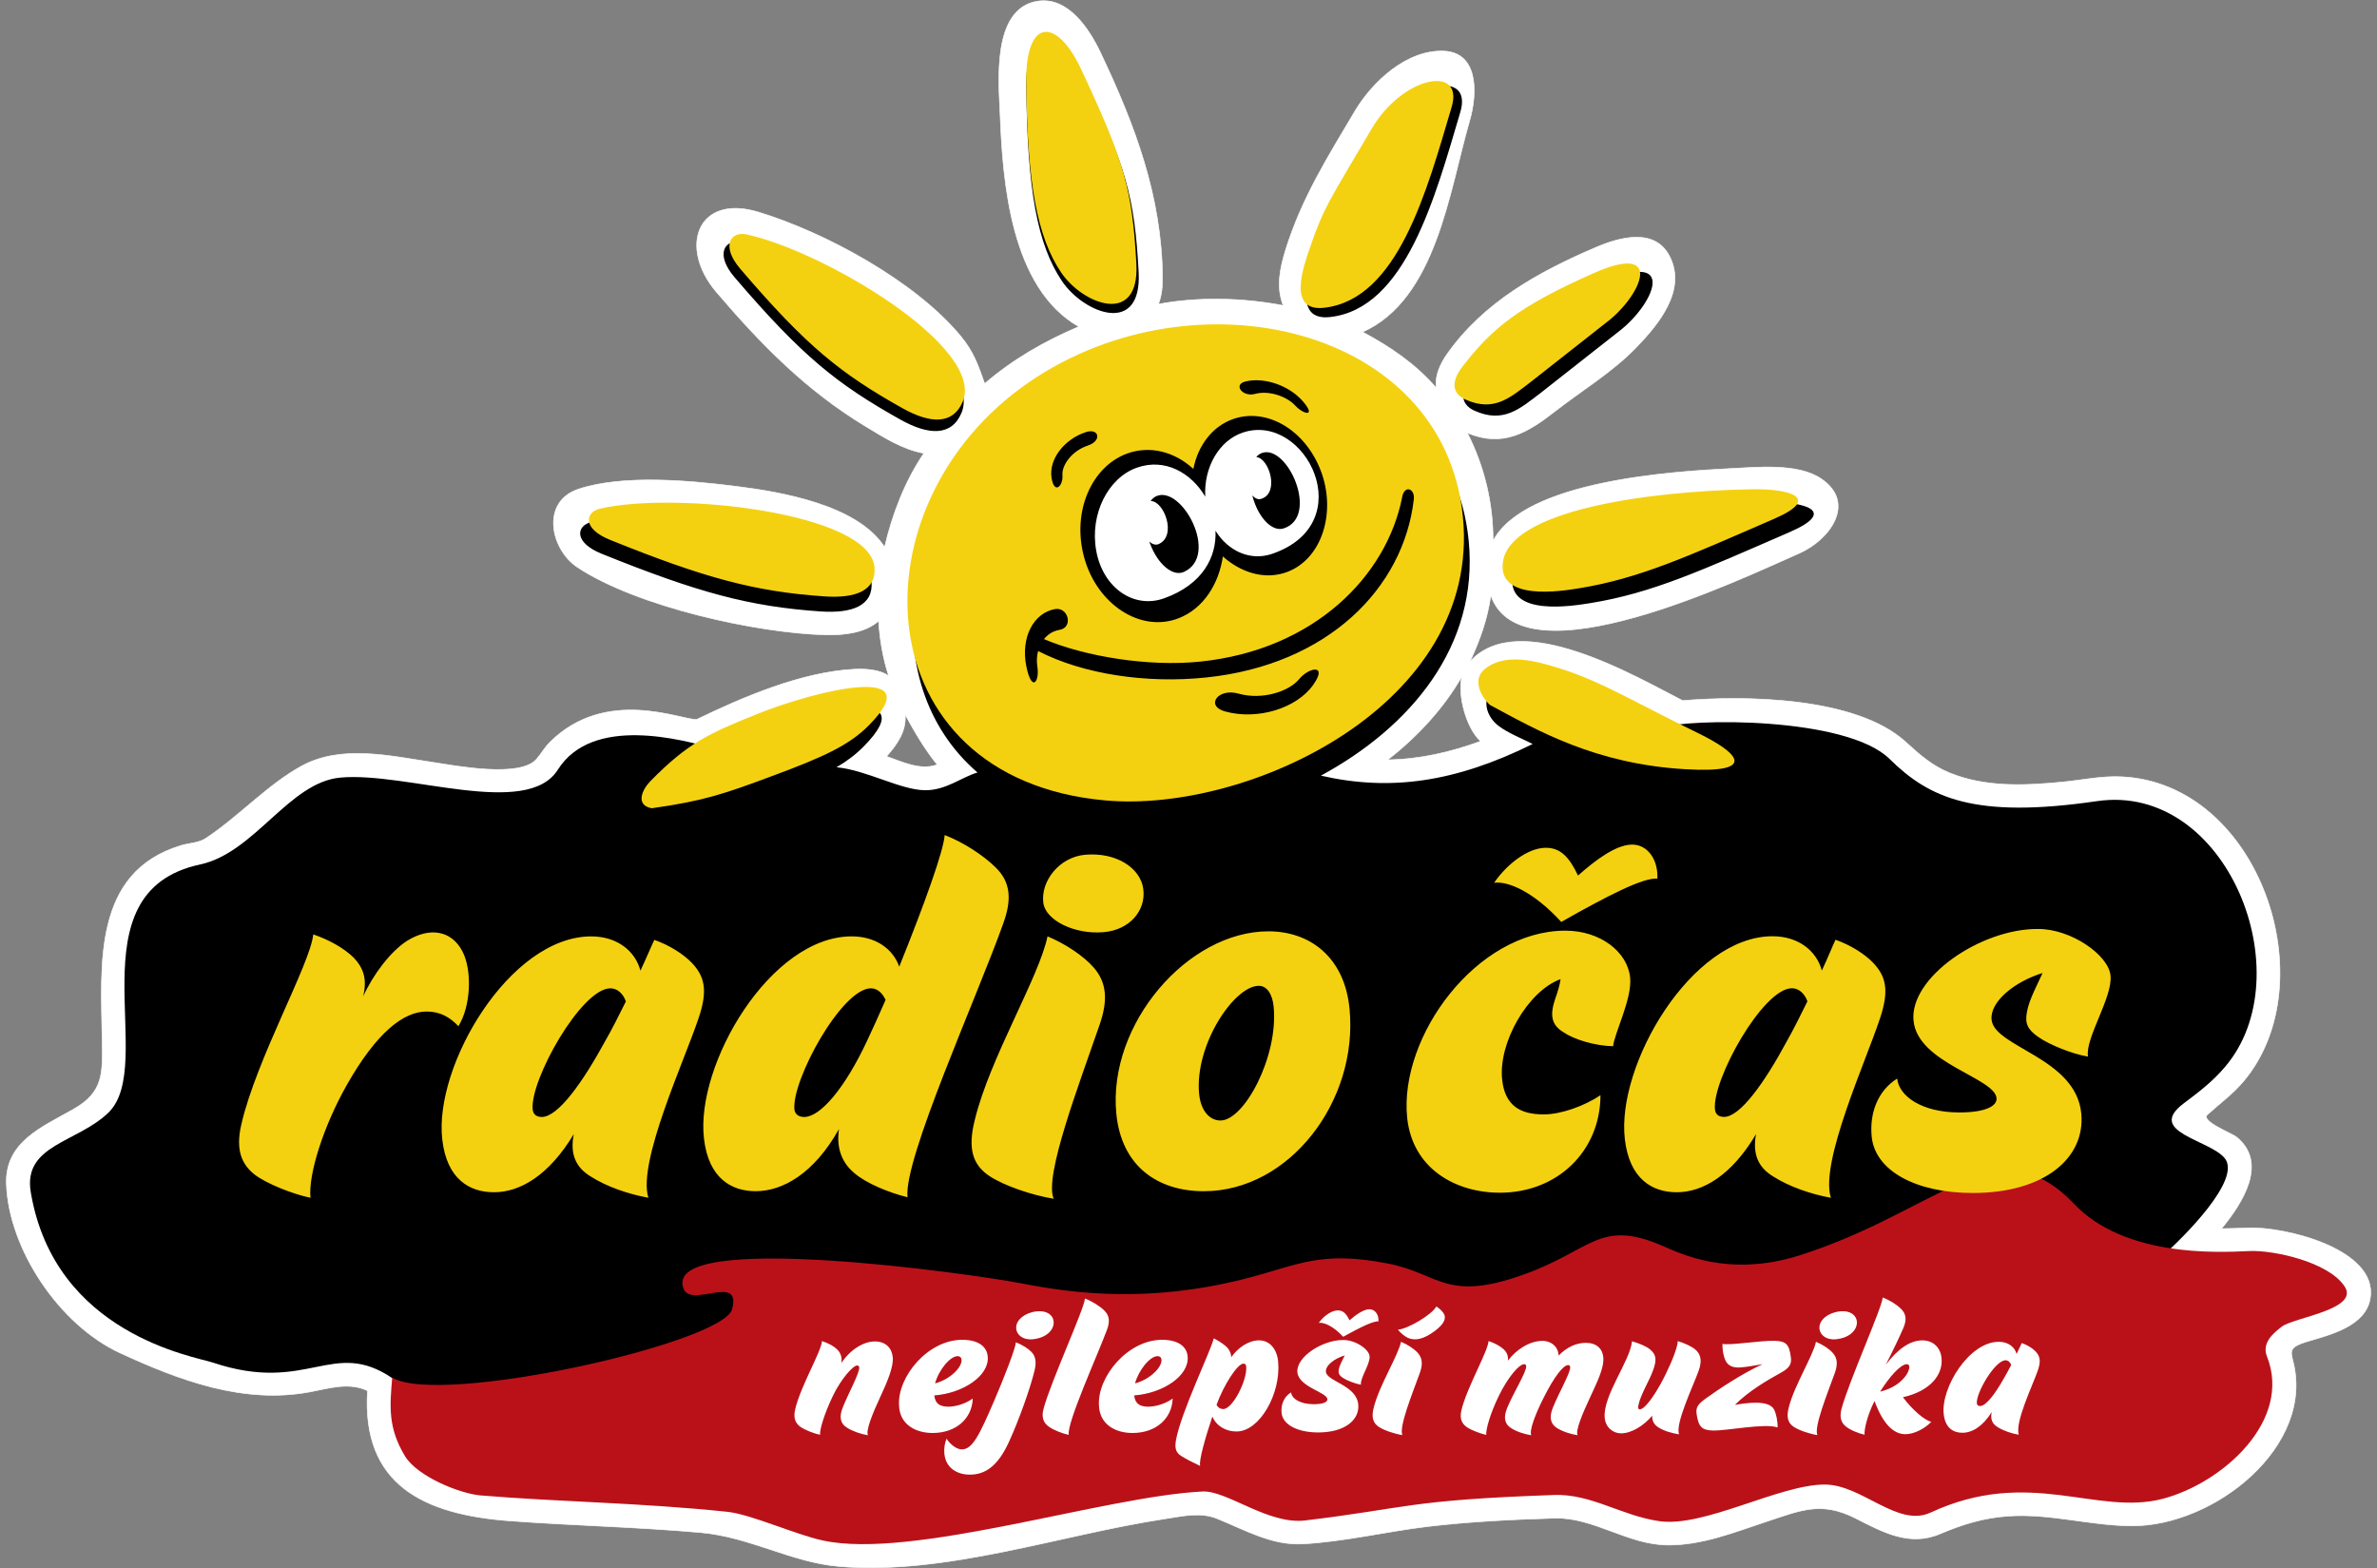
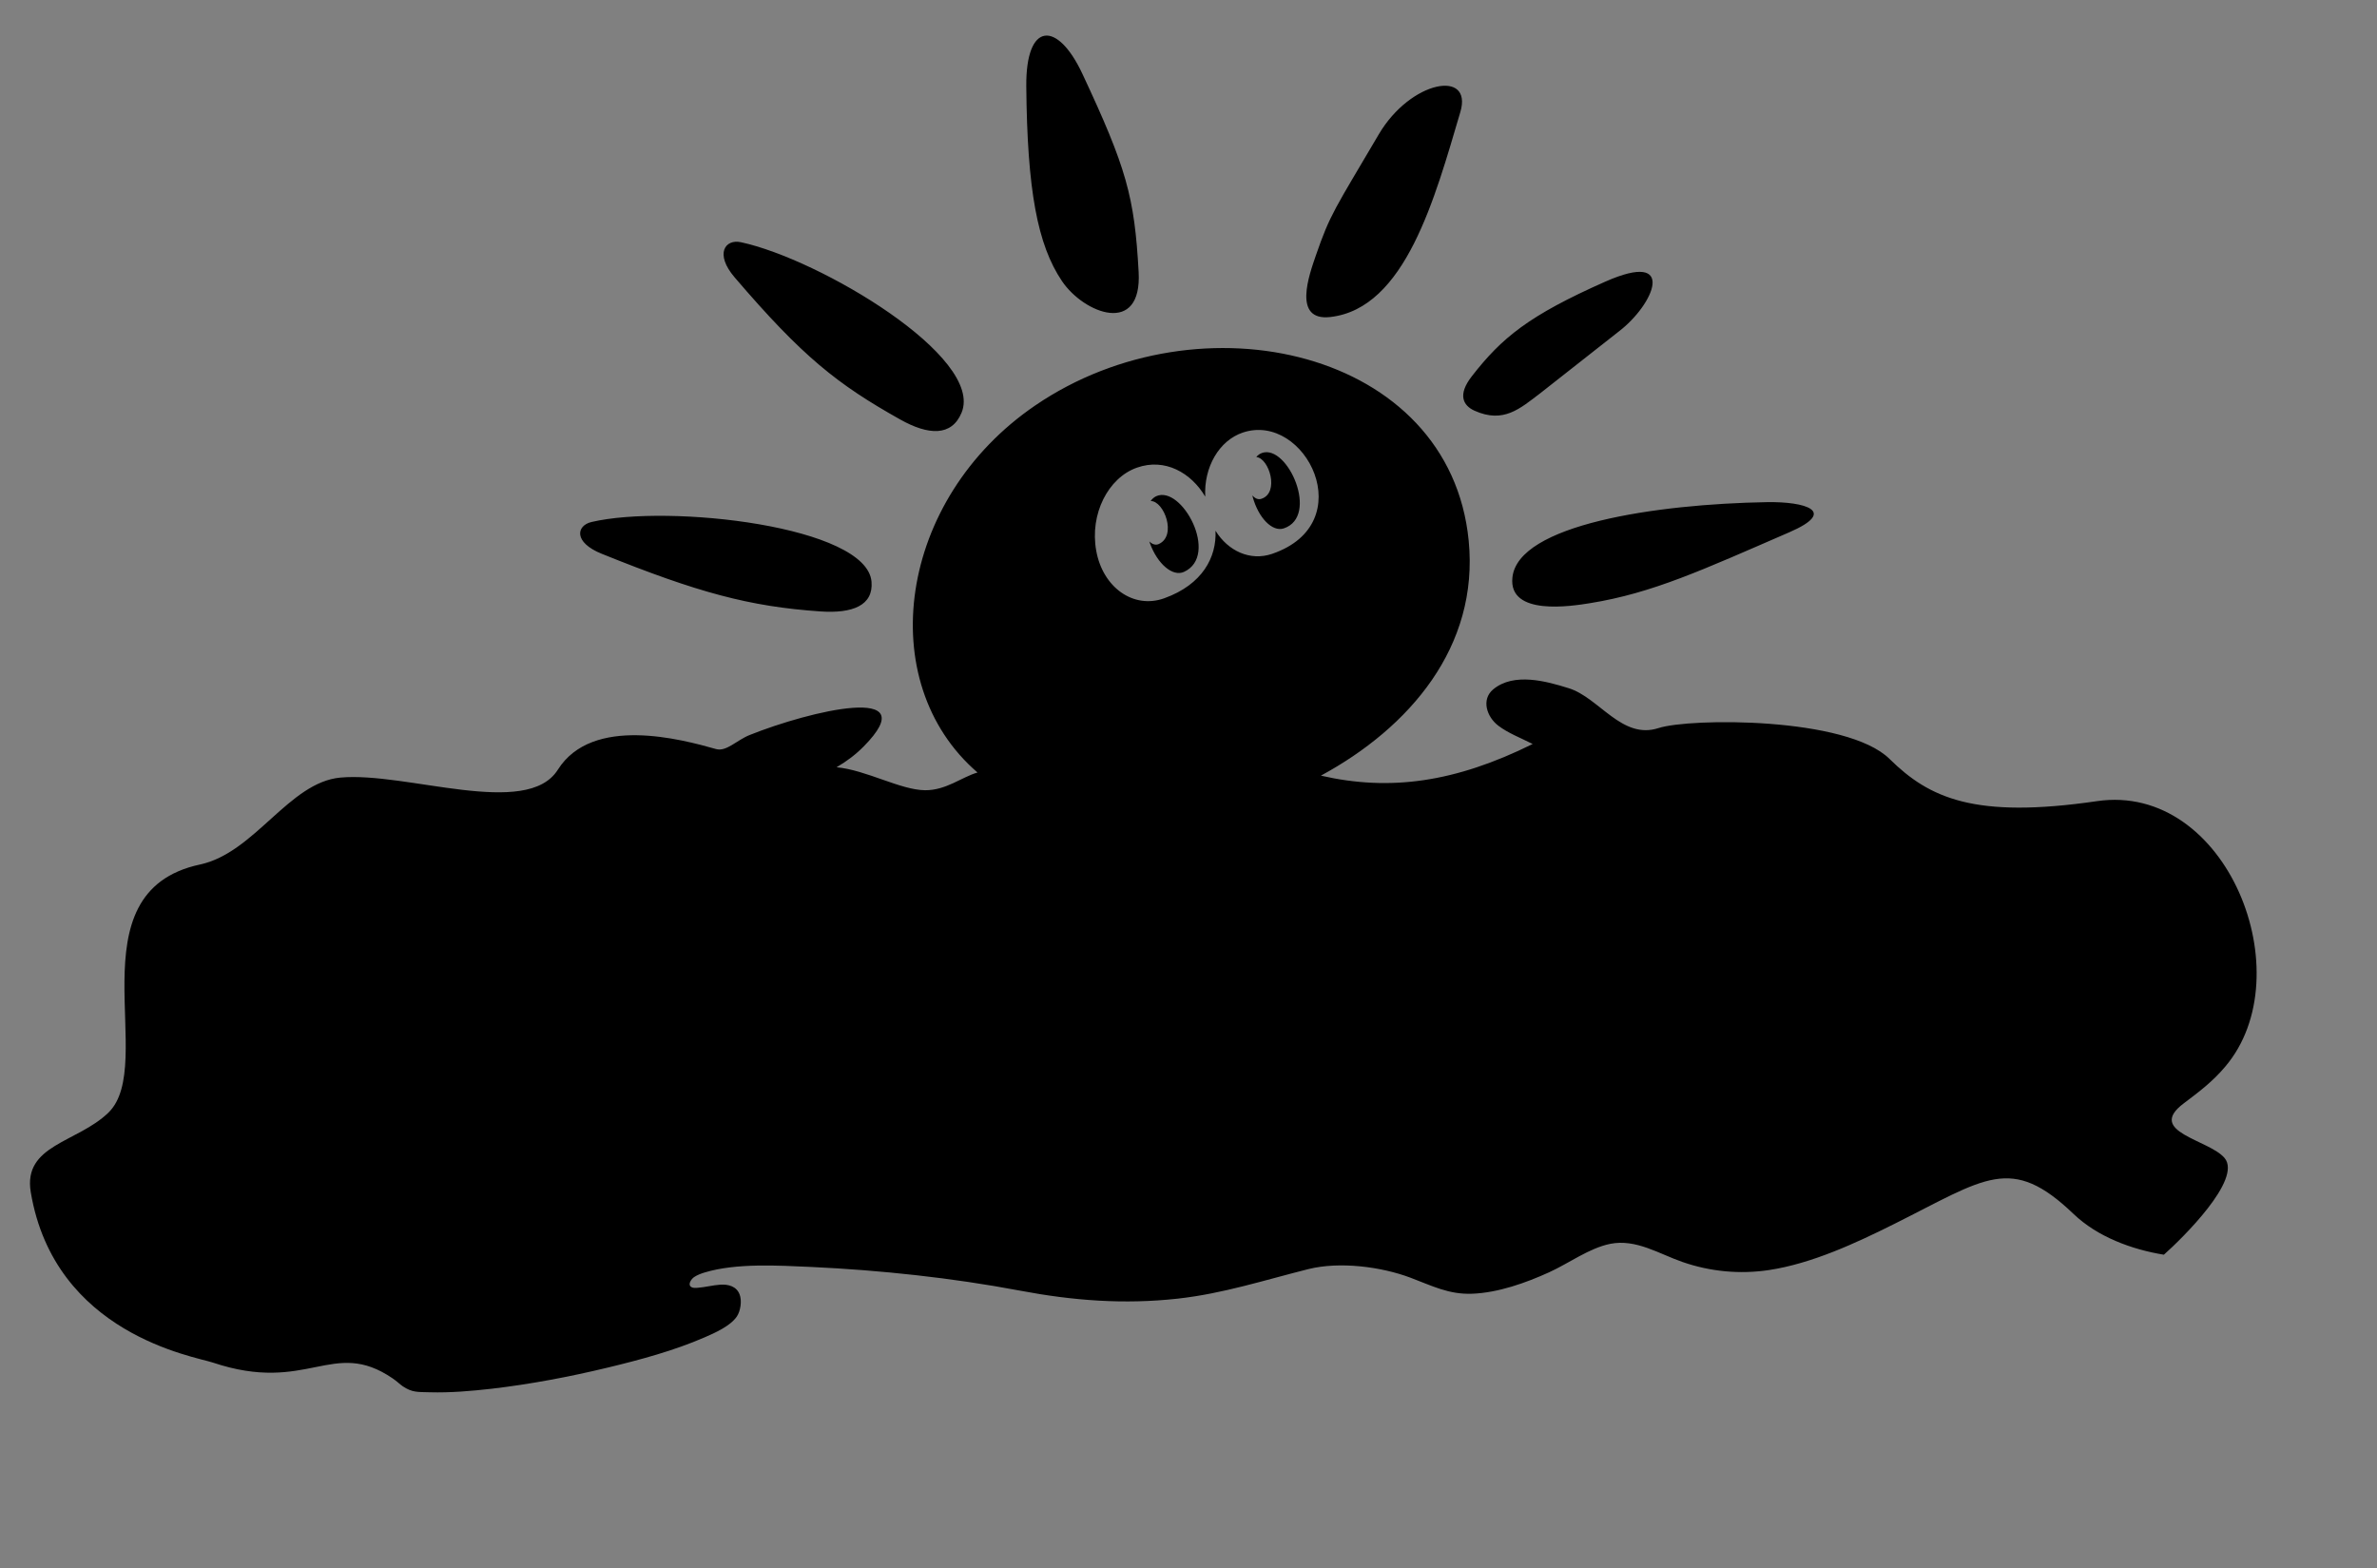
<svg xmlns="http://www.w3.org/2000/svg" version="1.0" id="Layer_1" x="0px" y="0px" width="97px" height="64px" viewBox="14 9 97 64" enable-background="new 14 9 97 64" xml:space="preserve">
  <rect x="14" y="9" width="97" height="64" fill="#808080" stroke="none" />
  <g>
-     <path fill-rule="evenodd" clip-rule="evenodd" fill="#FFFFFF" d="M73.654,36.608c-0.183,0.778,0.188,2.109,0.765,2.639   c-1.23,0.449-2.479,0.737-3.793,0.757C71.821,39.081,72.907,37.91,73.654,36.608z M50.938,38.161   c0.382,0.703,0.803,1.42,1.307,2.04c-0.678,0.254-1.432-0.115-2.067-0.337C50.612,39.374,50.991,38.84,50.938,38.161z    M74.837,33.299c1.282,3.632,10.216-0.684,12.584-1.722c1.246-0.544,2.357-2.057,0.893-3.045c-0.943-0.636-2.583-0.471-3.697-0.413   c-2.322,0.119-8.39,0.486-9.689,2.952c0.009-1.526-0.353-3.038-1.049-4.406c1.443,0.608,2.465-0.012,3.564-0.87   c1.107-0.864,2.338-1.598,3.314-2.604c0.947-0.975,2.059-2.342,1.391-3.703c-0.596-1.215-2.051-0.81-3.025-0.394   c-2.369,1.016-4.584,2.243-6.074,4.359c-0.277,0.393-0.504,0.884-0.438,1.373c-0.856-0.983-1.868-1.669-3.006-2.278   c3.007-1.346,3.536-5.755,4.368-8.623c0.338-1.163,0.334-2.77-1.034-2.839c-1.511-0.078-2.935,1.246-3.647,2.447   c-1.113,1.873-2.181,3.57-2.829,5.66c-0.229,0.742-0.396,1.522-0.099,2.272c-1.639-0.313-3.451-0.362-5.093-0.055   c0.135-0.333,0.171-0.719,0.169-1.074c-0.029-3.322-1.122-6.227-2.536-9.198c-0.444-0.932-1.305-2.283-2.56-2.089   c-1.904,0.294-1.58,3.38-1.533,4.616c0.108,2.76,0.432,7.08,3.212,8.664c-1.396,0.591-2.695,1.339-3.841,2.325   c-0.267-0.761-0.448-1.295-0.983-1.944c-1.858-2.241-5.527-4.228-8.252-5.056c-2.48-0.754-3.277,1.431-1.713,3.263   c1.816,2.129,3.663,4.014,6.079,5.475c0.729,0.439,1.527,0.956,2.389,1.102c-0.776,1.142-1.292,2.495-1.604,3.828   c-1.128-1.729-4.227-2.247-6.074-2.479c-1.878-0.236-4.591-0.487-6.413,0.113c-1.554,0.512-1.154,2.462-0.042,3.195   c2.429,1.606,7.306,2.683,10.126,2.754c0.72,0.018,1.598-0.072,2.158-0.564c0.047,0.741,0.175,1.531,0.412,2.237   c-0.382-0.266-0.965-0.294-1.419-0.27c-2.128,0.112-4.517,1.128-6.419,2.05c-0.63,0.025-3.692-1.344-5.982,0.921   c-0.218,0.216-0.353,0.47-0.554,0.701c-0.678,0.776-3.316,0.262-4.195,0.131c-1.739-0.258-3.748-0.746-5.385,0.144   c-1.391,0.76-2.575,2.072-3.92,2.957c-0.288,0.188-0.661,0.186-0.991,0.283c-3.64,1.089-3.275,4.897-3.232,7.93   c0.018,1.351,0.08,2.126-1.168,2.835c-1.284,0.729-2.8,1.334-2.739,3.05c0.092,2.653,2.157,5.748,4.631,6.892   c2.431,1.124,5.052,2.105,7.771,1.591c0.774-0.146,1.581-0.407,2.333-0.046c-0.244,3.854,2.314,5.049,5.796,5.31   c2.598,0.194,5.204,0.249,7.798,0.478c2.007,0.176,3.684,1.208,5.624,1.379c4.35,0.382,9.051-1.293,13.336-1.941   c0.742-0.112,1.437-0.287,2.142,0.002c1.125,0.459,2.22,1.093,3.48,1.023c1.688-0.094,3.404-0.506,5.088-0.709   c1.721-0.204,3.449-0.288,5.182-0.341c1.579-0.047,2.978,1.083,4.61,1.096c1.394,0.014,2.721-0.521,4.028-0.955   c1.424-0.469,2.241-0.84,3.625-0.144c1.112,0.562,2.2,1.178,3.463,0.644c0.926-0.393,1.778-0.657,2.803-0.727   c1.682-0.114,3.343,0.393,5.028,0.4c3.358,0.014,7.505-3.256,6.563-6.762c-0.105-0.397-0.102-0.553,0.59-0.759   c0.934-0.276,2.404-0.63,2.576-1.784c0.298-1.989-3.491-2.913-4.986-2.853c-0.361,0.014-0.727,0.029-1.087,0.031   c0.846-1.03,1.919-2.678,0.612-3.74c-0.188-0.151-1.479-0.648-1.188-0.912c0.505-0.457,1.043-0.846,1.48-1.368   c3.382-4.028,0.654-12.141-4.973-12.419c-0.822-0.042-1.626,0.139-2.441,0.216c-1.538,0.148-3.135,0.219-4.586-0.375   c-0.721-0.293-1.232-0.749-1.786-1.256c-2.04-1.869-6.65-1.903-9.108-1.693c-1.891-0.963-6.68-3.808-8.681-1.589   C74.389,35.142,74.706,34.24,74.837,33.299z" />
-     <path fill="none" stroke="#FFFFFF" stroke-width="0.024" stroke-miterlimit="22.926" d="M73.654,36.608   c-0.183,0.778,0.188,2.109,0.765,2.639c-1.23,0.449-2.479,0.737-3.793,0.757C71.821,39.081,72.907,37.91,73.654,36.608z    M50.938,38.161c0.382,0.703,0.803,1.42,1.307,2.04c-0.678,0.254-1.432-0.115-2.067-0.337   C50.612,39.374,50.991,38.84,50.938,38.161z M74.837,33.299c1.282,3.632,10.216-0.684,12.584-1.722   c1.246-0.544,2.357-2.057,0.893-3.045c-0.943-0.636-2.583-0.471-3.697-0.413c-2.322,0.119-8.39,0.486-9.689,2.952   c0.009-1.526-0.353-3.038-1.049-4.406c1.443,0.608,2.465-0.012,3.564-0.87c1.107-0.864,2.338-1.598,3.314-2.604   c0.947-0.975,2.059-2.342,1.391-3.703c-0.596-1.215-2.051-0.81-3.025-0.394c-2.369,1.016-4.584,2.243-6.074,4.359   c-0.277,0.393-0.504,0.884-0.438,1.373c-0.856-0.983-1.868-1.669-3.006-2.278c3.007-1.346,3.536-5.755,4.368-8.623   c0.338-1.163,0.334-2.77-1.034-2.839c-1.511-0.078-2.935,1.246-3.647,2.447c-1.113,1.873-2.181,3.57-2.829,5.66   c-0.229,0.742-0.396,1.522-0.099,2.272c-1.639-0.313-3.451-0.362-5.093-0.055c0.135-0.333,0.171-0.719,0.169-1.074   c-0.029-3.322-1.122-6.227-2.536-9.198c-0.444-0.932-1.305-2.283-2.56-2.089c-1.904,0.294-1.58,3.38-1.533,4.616   c0.108,2.76,0.432,7.08,3.212,8.664c-1.396,0.591-2.695,1.339-3.841,2.325c-0.267-0.761-0.448-1.295-0.983-1.944   c-1.858-2.241-5.527-4.228-8.252-5.056c-2.48-0.754-3.277,1.431-1.713,3.263c1.816,2.129,3.663,4.014,6.079,5.475   c0.729,0.439,1.527,0.956,2.389,1.102c-0.776,1.142-1.292,2.495-1.604,3.828c-1.128-1.729-4.227-2.247-6.074-2.479   c-1.878-0.236-4.591-0.487-6.413,0.113c-1.554,0.512-1.154,2.462-0.042,3.195c2.429,1.606,7.306,2.683,10.126,2.754   c0.72,0.018,1.598-0.072,2.158-0.564c0.047,0.741,0.175,1.531,0.412,2.237c-0.382-0.266-0.965-0.294-1.419-0.27   c-2.128,0.112-4.517,1.128-6.419,2.05c-0.63,0.025-3.692-1.344-5.982,0.921c-0.218,0.216-0.353,0.47-0.554,0.701   c-0.678,0.776-3.316,0.262-4.195,0.131c-1.739-0.258-3.748-0.746-5.385,0.144c-1.391,0.76-2.575,2.072-3.92,2.957   c-0.288,0.188-0.661,0.186-0.991,0.283c-3.64,1.089-3.275,4.897-3.232,7.93c0.018,1.351,0.08,2.126-1.168,2.835   c-1.284,0.729-2.8,1.334-2.739,3.05c0.092,2.653,2.157,5.748,4.631,6.892c2.431,1.124,5.052,2.105,7.771,1.591   c0.774-0.146,1.581-0.407,2.333-0.046c-0.244,3.854,2.314,5.049,5.796,5.31c2.598,0.194,5.204,0.249,7.798,0.478   c2.007,0.176,3.684,1.208,5.624,1.379c4.35,0.382,9.051-1.293,13.336-1.941c0.742-0.112,1.437-0.287,2.142,0.002   c1.125,0.459,2.22,1.093,3.48,1.023c1.688-0.094,3.404-0.506,5.088-0.709c1.721-0.204,3.449-0.288,5.182-0.341   c1.579-0.047,2.978,1.083,4.61,1.096c1.394,0.014,2.721-0.521,4.028-0.955c1.424-0.469,2.241-0.84,3.625-0.144   c1.112,0.562,2.2,1.178,3.463,0.644c0.926-0.393,1.778-0.657,2.803-0.727c1.682-0.114,3.343,0.393,5.028,0.4   c3.358,0.014,7.505-3.256,6.563-6.762c-0.105-0.397-0.102-0.553,0.59-0.759c0.934-0.276,2.404-0.63,2.576-1.784   c0.298-1.989-3.491-2.913-4.986-2.853c-0.361,0.014-0.727,0.029-1.087,0.031c0.846-1.03,1.919-2.678,0.612-3.74   c-0.188-0.151-1.479-0.648-1.188-0.912c0.505-0.457,1.043-0.846,1.48-1.368c3.382-4.028,0.654-12.141-4.973-12.419   c-0.822-0.042-1.626,0.139-2.441,0.216c-1.538,0.148-3.135,0.219-4.586-0.375c-0.721-0.293-1.232-0.749-1.786-1.256   c-2.04-1.869-6.65-1.903-9.108-1.693c-1.891-0.963-6.68-3.808-8.681-1.589C74.389,35.142,74.706,34.24,74.837,33.299z" />
    <path fill-rule="evenodd" clip-rule="evenodd" d="M78.885,33.612c2.556-0.412,4.574-1.349,8.14-2.896   c1.982-0.86,0.637-1.252-0.922-1.226c-4.528,0.077-10.16,0.917-10.385,3.075C75.551,34.147,78.136,33.733,78.885,33.612    M47.481,33.949c1.313,0.09,2.162-0.245,2.084-1.21c-0.184-2.271-8.272-3.179-11.427-2.439c-0.62,0.146-0.743,0.83,0.418,1.297   C42.462,33.173,44.577,33.751,47.481,33.949z M76.844,25.054l3.211-2.525c1.439-1.095,2.423-3.353-0.55-2.035   c-3.119,1.381-4.221,2.286-5.449,3.867c-0.577,0.744-0.359,1.185,0.119,1.399C75.354,26.287,76.023,25.675,76.844,25.054z    M50.732,26.115c1.159,0.652,2.102,0.695,2.506-0.271c0.947-2.271-5.785-6.272-9.005-6.961c-0.638-0.137-1.079,0.469-0.257,1.431   C46.751,23.558,48.165,24.675,50.732,26.115z M57.34,20.475c0.896,1.322,3.271,2.248,3.125-0.379   c-0.169-3.073-0.496-4.242-2.297-8.087c-1.017-2.172-2.311-2.135-2.288,0.514C55.919,16.749,56.333,18.987,57.34,20.475z    M68.283,21.936c3.074-0.346,4.279-4.883,5.31-8.364c0.52-1.754-2.031-1.294-3.329,0.911c-1.792,3.047-1.983,3.244-2.569,4.948   C67.434,20.191,66.728,22.111,68.283,21.936z M60.394,28.083c1.149-0.407,2.221,0.216,2.789,1.182   c-0.063-1.202,0.568-2.289,1.528-2.613c2.556-0.865,4.856,3.704,1.196,4.949c-0.887,0.302-1.793-0.115-2.305-0.945   c0.049,1.076-0.526,2.194-2.095,2.757c-1.256,0.45-2.507-0.447-2.773-1.944C58.464,29.973,59.223,28.495,60.394,28.083z    M61.177,29.25c1.045-0.483,2.604,2.417,1.139,3.085c-0.457,0.209-1.083-0.316-1.394-1.179c-0.002-0.018-0.012-0.041-0.02-0.063   c0.122,0.122,0.262,0.161,0.384,0.106c0.753-0.337,0.214-1.763-0.33-1.755C61.016,29.357,61.088,29.295,61.177,29.25z    M65.504,27.481c1.042-0.357,2.351,2.596,0.882,3.08c-0.463,0.152-1.029-0.421-1.266-1.284c-0.006-0.022-0.009-0.039-0.012-0.061   c0.109,0.129,0.242,0.18,0.364,0.138c0.753-0.24,0.321-1.662-0.206-1.705C65.334,27.565,65.416,27.513,65.504,27.481z    M53.89,40.522c-0.631,0.178-1.28,0.73-2.14,0.723c-1.009-0.01-2.385-0.821-3.612-0.938c0.436-0.255,0.789-0.526,1.107-0.848   c2.564-2.597-2.203-1.45-4.656-0.466c-0.522,0.208-0.948,0.69-1.368,0.572c-1.403-0.396-5.048-1.388-6.458,0.844   c-1.267,2.005-6.178,0.074-8.873,0.32c-2.096,0.191-3.493,3.069-5.729,3.547c-5.268,1.128-1.702,8.169-3.743,10.131   c-1.273,1.224-3.484,1.306-3.163,3.236c0.97,5.799,6.686,6.706,7.428,6.955c3.876,1.299,4.886-1.021,7.333,0.641   c0.212,0.145,0.288,0.238,0.423,0.329c0.386,0.258,0.608,0.229,1.102,0.243c0.838,0.023,1.687-0.05,2.517-0.144   c1.593-0.186,3.176-0.486,4.733-0.861c1.333-0.321,2.708-0.691,3.96-1.235c0.424-0.184,1.044-0.458,1.313-0.845   c0.157-0.225,0.22-0.656,0.116-0.913c-0.128-0.327-0.455-0.413-0.781-0.393c-0.318,0.02-0.624,0.107-0.944,0.129   c-0.076,0.004-0.184,0.012-0.251-0.036c-0.155-0.11,0.021-0.335,0.119-0.401c0.132-0.088,0.284-0.145,0.435-0.19   c1.287-0.391,3.017-0.283,4.336-0.225c2.826,0.13,5.758,0.444,8.529,0.967c2.165,0.409,4.249,0.569,6.444,0.326   c1.856-0.208,3.529-0.755,5.329-1.206c1.273-0.317,2.973-0.097,4.162,0.352c0.881,0.33,1.561,0.691,2.521,0.654   c1.06-0.041,2.185-0.442,3.138-0.875c0.807-0.367,1.635-0.988,2.496-1.161c1.049-0.209,1.994,0.411,2.941,0.739   c1.135,0.396,2.351,0.51,3.542,0.33c1.742-0.265,3.54-1.099,5.099-1.878c3.736-1.866,4.768-2.855,7.322-0.41   c0.973,0.932,2.369,1.448,3.686,1.663c0.75-0.666,3.203-3.072,2.479-3.943c-0.633-0.759-3.225-1.064-1.668-2.233l0,0   c0.637-0.48,1.178-0.887,1.691-1.496c3.182-3.742,0.076-11.612-5.234-10.835c-5.001,0.731-6.841-0.124-8.462-1.722   c-1.75-1.727-8.156-1.674-9.428-1.26c-1.497,0.487-2.423-1.244-3.667-1.627c-0.897-0.281-2.236-0.658-3.084,0.051   c-0.487,0.41-0.266,1.117,0.217,1.482c0.398,0.302,0.907,0.494,1.398,0.744c-3.159,1.563-5.814,1.939-8.642,1.291   c3.61-1.955,6.457-5.253,6.031-9.589c-0.767-7.792-10.962-10.102-17.684-5.519C50.629,29.371,49.612,36.833,53.89,40.522z" />
-     <path fill-rule="evenodd" clip-rule="evenodd" fill="#BA1119" d="M67.258,71.041c4.177-0.499,4.157-0.831,10.159-1.039   c1.521-0.054,2.735,0.841,4.289,1.067c1.84,0.27,4.903-1.499,6.764-1.493c1.516,0.004,2.968,1.767,4.314,1.143   c4.033-1.871,6.774,0.148,9.479-0.563c2.435-0.641,5.285-3.186,4.247-5.807c-0.216-0.545,0.24-0.941,0.613-1.221h-0.001   c0.496-0.373,3.174-0.698,2.557-1.636c-0.662-1.009-2.929-1.492-3.899-1.444c-1.376,0.067-5.095,0.23-7.148-1.929   c-3.099-3.256-5.487,0.296-11.202,2.107c-2.871,0.907-4.854-0.073-5.57-0.383c-2.6-1.129-2.896,0.181-5.725,1.18   c-3.137,1.109-3.397-0.054-5.476-0.461c-2.827-0.553-3.668,0.064-5.874,0.622c-3.888,0.98-6.896,0.613-9.102,0.184   c-1.929-0.378-14.687-2.196-13.792,0.208c0.307,0.83,2.376-0.645,1.985,0.845c-0.366,1.385-11.896,3.971-13.871,2.792   c-0.1,1.182-0.178,2.048,0.523,3.206c0.505,0.83,2.241,1.53,3.084,1.601c3.347,0.274,6.463,0.292,10.066,0.668   c0.967,0.1,2.746,0.92,3.901,1.171c3.626,0.792,11.506-1.806,15.491-1.999C64.077,69.812,65.743,71.221,67.258,71.041" />
-     <path fill-rule="evenodd" clip-rule="evenodd" fill="#F4D110" d="M65.368,49.226c0.342,0,0.561,0.35,0.608,0.864   c0.192,2.016-1.195,4.631-2.172,4.631c-0.423,0-0.802-0.37-0.871-1.09C62.746,51.634,64.365,49.226,65.368,49.226 M65.763,47.002   c-3.299,0-6.556,3.787-6.209,7.431c0.204,2.142,1.674,3.174,3.573,3.174c3.484,0,6.303-3.668,5.946-7.435   C68.872,48.053,67.452,47.002,65.763,47.002z M58.286,43.877c-1.062,0.093-1.83,1.087-1.709,1.972   c0.097,0.706,1.276,1.292,2.465,1.187c1.039-0.089,1.734-0.867,1.612-1.768C60.537,44.412,59.549,43.768,58.286,43.877z    M56.999,57.915c-0.404-0.929,1.056-4.718,1.882-7.126c0.33-0.967,0.289-1.687-0.245-2.305c-0.416-0.475-1.148-0.967-1.889-1.276   c-0.343,1.667-2.353,4.96-2.963,7.472c-0.308,1.192-0.088,1.853,0.592,2.307C54.968,57.38,56.113,57.771,56.999,57.915z    M49.539,49.328c0.263,0,0.466,0.186,0.6,0.473c-0.26,0.598-0.523,1.175-0.764,1.687c-0.9,1.917-1.897,3.09-2.558,3.09   c-0.237,0-0.38-0.123-0.399-0.31C46.305,53.074,48.352,49.328,49.539,49.328z M52.55,43.074c-0.043,0.639-0.808,2.775-1.854,5.37   c-0.254-0.724-0.961-1.236-1.939-1.236c-3.325,0-6.37,5.228-6.031,8.233c0.183,1.65,1.133,2.165,2.11,2.165   c1.107,0,2.385-0.725,3.4-2.534c-0.129,0.863,0.189,1.438,0.646,1.81c0.461,0.396,1.396,0.787,2.152,0.971   c-0.173-1.546,2.849-8.193,3.915-11.195c0.33-0.928,0.314-1.645-0.321-2.265C54.128,43.904,53.345,43.383,52.55,43.074z    M38.909,49.328c0.29,0,0.524,0.226,0.632,0.534c-0.288,0.577-0.575,1.154-0.848,1.625c-0.921,1.69-1.923,3.09-2.583,3.09   c-0.238,0-0.355-0.123-0.373-0.31C35.623,53.074,37.722,49.328,38.909,49.328z M40.459,57.873c-0.454-1.443,1.475-5.601,2.05-7.332   c0.392-1.149,0.232-1.707-0.267-2.242c-0.351-0.371-0.941-0.74-1.541-0.947c-0.112,0.228-0.304,0.701-0.567,1.256   c-0.208-0.802-0.952-1.399-2.007-1.399c-3.325,0-6.418,5.269-6.081,8.274c0.184,1.65,1.133,2.166,2.11,2.166   c1.083,0,2.256-0.704,3.259-2.372c-0.162,0.804,0.075,1.359,0.691,1.729C38.753,57.421,39.654,57.73,40.459,57.873z M30.608,47.392   c-0.671,0.435-1.375,1.361-1.789,2.266c0.17-0.7,0.022-1.151-0.389-1.586c-0.406-0.391-0.992-0.72-1.646-0.945   c-0.123,1.213-2.317,5.064-2.937,7.76c-0.242,1.05,0.022,1.625,0.541,2.038c0.483,0.374,1.581,0.807,2.281,0.949   c-0.091-0.949,0.518-2.886,1.466-4.572c1.242-2.203,2.351-3.027,3.273-3.027c0.555,0,0.946,0.227,1.298,0.598   c0.504-0.802,0.578-2.264,0.159-3.065C32.415,46.961,31.53,46.818,30.608,47.392z M99.206,52.113   c-0.123-0.754,1.009-2.406,0.92-3.306c-0.08-0.836-1.605-1.901-2.947-1.901c-2.348-0.022-5.262,1.984-5.092,3.742   c0.166,1.738,3.305,2.322,3.387,3.158c0.031,0.336-0.472,0.587-1.524,0.587c-1.528,0-2.462-0.67-2.53-1.383   c-0.801,0.502-1.133,1.424-1.041,2.364c0.135,1.401,1.807,2.305,4.125,2.305c2.949,0,4.601-1.446,4.428-3.245   c-0.219-2.28-3.553-2.698-3.66-3.828c-0.072-0.73,0.931-1.547,2.081-1.903c-0.195,0.441-0.554,1.089-0.638,1.592   c-0.088,0.458,0.016,0.709,0.469,1.022C97.633,51.632,98.565,52.009,99.206,52.113z M88.714,57.875   c-0.461-1.445,1.444-5.604,2.01-7.337c0.384-1.151,0.224-1.708-0.277-2.244c-0.354-0.371-0.944-0.741-1.544-0.947   c-0.11,0.227-0.298,0.701-0.558,1.257c-0.213-0.804-0.957-1.401-2.011-1.401c-3.32,0-6.382,5.272-6.028,8.28   c0.191,1.65,1.142,2.166,2.117,2.166c1.078,0,2.248-0.704,3.238-2.373c-0.154,0.804,0.084,1.36,0.701,1.73   C87.011,57.422,87.909,57.73,88.714,57.875z M87.124,49.325c0.291,0,0.523,0.225,0.633,0.534c-0.284,0.577-0.57,1.153-0.84,1.628   c-0.91,1.689-1.904,3.088-2.563,3.088c-0.237,0-0.354-0.122-0.371-0.309C83.862,53.072,85.938,49.325,87.124,49.325z    M77.712,46.619c1.884-1.066,3.339-1.817,3.922-1.767c0.036-0.803-0.424-1.416-1.074-1.388c-0.625,0.027-1.421,0.6-2.164,1.263   c-0.357-0.748-0.719-1.16-1.368-1.132c-0.675,0.028-1.497,0.62-2.058,1.427C75.534,44.942,76.581,45.384,77.712,46.619z    M79.827,51.691c0.053-0.534,0.781-1.936,0.695-2.801c-0.104-1.05-1.219-1.915-2.641-1.915c-3.635,0-6.787,4.326-6.459,7.62   c0.209,2.082,1.967,3.073,3.785,3.073c2.344,0,4.098-1.692,4.105-3.979c-0.643,0.435-1.607,0.784-2.316,0.784   c-0.976,0-1.593-0.371-1.699-1.442c-0.148-1.482,1.039-3.584,2.387-4.079c-0.031,0.227-0.109,0.495-0.213,0.785   c-0.224,0.657-0.184,1.068,0.321,1.377C78.245,51.424,79.088,51.673,79.827,51.691z M59.997,27.506   c0.93-0.336,1.934-0.078,2.701,0.628c0.191-0.97,0.787-1.745,1.631-2.038c1.347-0.465,2.907,0.414,3.56,2.088   c0.653,1.674,0.084,3.612-1.363,4.155c-0.885,0.333-1.867,0.044-2.623-0.633c-0.166,1.132-0.799,2.123-1.79,2.515   c-1.564,0.619-3.338-0.561-3.865-2.453C57.72,29.877,58.55,28.034,59.997,27.506z M64.8,24.573   c0.771-0.205,1.828,0.153,2.393,0.832c0.524,0.625-0.01,0.502-0.338,0.143c-0.318-0.351-1.047-0.635-1.637-0.475   C64.706,25.211,64.325,24.703,64.8,24.573z M63.986,38.028c1.304,0.367,2.918-0.11,3.606-1.087c0.605-0.859-0.18-0.716-0.578-0.228   c-0.396,0.487-1.484,0.868-2.477,0.589C63.695,37.065,63.183,37.805,63.986,38.028z M57.055,33.853   c-0.879,0.153-1.41,1.162-1.173,2.335c0.22,1.09,0.553,0.628,0.448-0.004c-0.032-0.201-0.021-0.416,0.034-0.619   c1.851,0.951,4.425,1.332,6.849,1.08c4.977-0.515,8.061-3.647,8.481-7.263c0.014-0.115-0.003-0.209-0.037-0.278   c-0.035-0.071-0.088-0.118-0.146-0.132c-0.059-0.017-0.122,0.001-0.175,0.052c-0.055,0.053-0.098,0.143-0.12,0.276   c-0.157,0.795-0.458,1.58-0.894,2.321c-0.438,0.739-1.008,1.432-1.707,2.04c-0.699,0.607-1.525,1.132-2.467,1.534   c-0.943,0.402-2.006,0.682-3.177,0.802c-2.117,0.217-4.702-0.212-6.368-0.918c0.154-0.192,0.365-0.333,0.628-0.376   C57.816,34.606,57.593,33.758,57.055,33.853z M58.31,26.633c-0.881,0.289-1.515,1.106-1.399,1.861   c0.11,0.71,0.481,0.327,0.445-0.098c-0.034-0.4,0.363-0.991,1.04-1.217C58.976,26.989,58.854,26.456,58.31,26.633z M78.429,33.006   c2.504-0.405,4.484-1.323,7.979-2.839c1.941-0.846,0.625-1.23-0.903-1.203c-4.438,0.076-9.96,0.897-10.181,3.013   C75.159,33.53,77.694,33.125,78.429,33.006z M47.642,33.335c1.287,0.089,2.12-0.241,2.043-1.188   c-0.181-2.225-8.109-3.113-11.201-2.39c-0.607,0.143-0.729,0.813,0.409,1.271C42.723,32.574,44.793,33.141,47.642,33.335z    M76.428,24.616l3.147-2.475c1.409-1.075,2.376-3.287-0.539-1.996c-3.057,1.354-4.138,2.242-5.34,3.791   c-0.568,0.729-0.355,1.161,0.113,1.369C74.966,25.823,75.624,25.226,76.428,24.616z M50.827,25.656   c1.138,0.639,2.062,0.68,2.459-0.266c0.93-2.227-5.671-6.148-8.829-6.826c-0.624-0.134-1.057,0.46-0.249,1.404   C46.924,23.147,48.312,24.245,50.827,25.656z M57.307,20.125c0.879,1.297,3.206,2.207,3.065-0.37   c-0.165-3.012-0.485-4.158-2.252-7.928c-0.999-2.129-2.266-2.095-2.242,0.502C55.915,16.472,56.321,18.669,57.307,20.125z    M68.034,21.558c3.016-0.338,4.195-4.785,5.206-8.197c0.51-1.723-1.991-1.272-3.264,0.89c-1.756,2.989-1.945,3.183-2.519,4.852   C67.202,19.847,66.51,21.731,68.034,21.558z M40.595,41.98c2.14-0.3,2.975-0.593,4.9-1.309c2.115-0.782,3.163-1.263,3.97-2.083   c2.509-2.548-2.154-1.422-4.552-0.458c-1.993,0.801-2.837,1.183-4.362,2.734C40.196,41.223,39.918,41.854,40.595,41.98z    M74.792,37.759c1.984,1.071,4.322,2.411,7.969,2.628c3.09,0.184,2.111-0.709,0.515-1.482c-2.548-1.235-3.911-2.101-5.679-2.649   c-0.878-0.274-2.188-0.644-3.016,0.053C74.103,36.707,74.374,37.345,74.792,37.759z M59.096,41.66   c5.84,0.532,15.356-3.891,14.602-11.57c-0.766-7.788-10.955-10.097-17.673-5.518C48.689,29.576,49.201,40.764,59.096,41.66z" />
-     <path fill="#FFFFFF" d="M72.612,62.31c-0.17,0.332-1.174,0.924-1.566,0.946c0.096,0.124,0.261,0.261,0.4,0.332   c0.316,0.138,0.66,0.051,1.104-0.277c0.437-0.326,0.471-0.561,0.355-0.731C72.845,62.485,72.714,62.368,72.612,62.31    M68.812,63.546c0.691-0.382,1.226-0.647,1.44-0.628c0.018-0.286-0.149-0.506-0.386-0.494c-0.23,0.01-0.521,0.214-0.796,0.45   c-0.128-0.267-0.26-0.414-0.497-0.403c-0.246,0.01-0.549,0.221-0.756,0.507C68.022,62.949,68.404,63.104,68.812,63.546z    M71.227,67.558c-0.145-0.33,0.401-1.677,0.712-2.533c0.125-0.345,0.111-0.601-0.081-0.82c-0.149-0.167-0.416-0.342-0.685-0.453   c-0.133,0.592-0.877,1.764-1.107,2.656c-0.117,0.426-0.038,0.659,0.209,0.82C70.488,67.367,70.904,67.507,71.227,67.558z    M83.623,66.054c-0.312,0.225-0.427,0.355-0.39,0.629c0.074,0.526,0.206,0.677,0.666,0.688c0.566,0.017,2.115-0.309,2.639-0.125   c0.012-0.229-0.051-0.543-0.135-0.719c-0.21-0.435-1.177-0.272-1.605-0.202c0.562-0.563,1.316-1.004,1.892-1.321   c0.338-0.188,0.433-0.355,0.39-0.631c-0.068-0.526-0.198-0.646-0.658-0.662c-0.566-0.017-1.846,0.197-2.13,0.124   c-0.013,0.226,0.04,0.516,0.126,0.688c0.088,0.188,0.283,0.297,0.592,0.275c0.24-0.013,0.582-0.077,0.92-0.134   C85.114,65.034,84.12,65.695,83.623,66.054z M89.081,62.51c0.955-0.098,0.949,1.025-0.159,1.138c-0.39,0.04-0.687-0.18-0.675-0.496   C88.256,62.85,88.608,62.559,89.081,62.51z M88.163,67.558c-0.145-0.33,0.402-1.677,0.711-2.533   c0.124-0.345,0.113-0.601-0.082-0.82c-0.148-0.167-0.414-0.342-0.686-0.453c-0.129,0.592-0.875,1.764-1.105,2.656   c-0.115,0.426-0.039,0.659,0.209,0.82C87.424,67.367,87.84,67.507,88.163,67.558z M56.302,62.51   c0.956-0.098,0.951,1.025-0.158,1.138c-0.389,0.04-0.688-0.18-0.675-0.496C55.479,62.85,55.83,62.559,56.302,62.51z M54.573,66.152   c-0.602,1.391-0.881,1.99-1.324,1.99c-0.213,0-0.479-0.208-0.622-0.438c-0.08,0.184-0.108,0.417-0.09,0.607   c0.051,0.577,0.508,0.861,1.037,0.861c0.636,0,1.148-0.351,1.599-1.337c0.405-0.88,0.869-2.184,1.044-2.907   c0.079-0.329,0.057-0.571-0.123-0.761c-0.126-0.131-0.383-0.302-0.642-0.394C55.462,63.97,54.964,65.244,54.573,66.152z    M95.843,64.505c0.105,0,0.191,0.081,0.23,0.19c-0.108,0.205-0.215,0.409-0.316,0.578c-0.342,0.6-0.712,1.099-0.953,1.099   c-0.086,0-0.127-0.044-0.134-0.11C94.632,65.838,95.41,64.505,95.843,64.505z M96.382,67.543c-0.162-0.512,0.556-1.99,0.771-2.604   c0.147-0.412,0.092-0.609-0.091-0.8c-0.126-0.132-0.341-0.263-0.559-0.336c-0.041,0.081-0.112,0.248-0.21,0.445   c-0.074-0.284-0.343-0.497-0.727-0.497c-1.214,0-2.361,1.873-2.248,2.943c0.061,0.585,0.404,0.769,0.762,0.769   c0.395,0,0.826-0.251,1.197-0.844c-0.062,0.287,0.023,0.483,0.246,0.616C95.759,67.384,96.087,67.493,96.382,67.543z    M91.818,64.665c0.278,0-0.03,0.871-1.095,1.12C91.086,65.206,91.548,64.665,91.818,64.665z M92.813,67.015   c-0.265-0.051-0.773-0.483-1.158-1.002c1.127-0.256,1.636-0.921,1.576-1.589c-0.036-0.417-0.324-0.731-0.787-0.731   c-0.5,0-1.009,0.358-1.49,0.996c0.295-0.58,0.588-1.194,0.724-1.515c0.135-0.33,0.114-0.564-0.118-0.785   c-0.168-0.159-0.442-0.335-0.73-0.445c-0.039,0.445-1.369,3.395-1.676,4.522c-0.104,0.367-0.016,0.594,0.173,0.741   c0.165,0.137,0.485,0.271,0.761,0.336c-0.02-0.204,0.112-0.798,0.408-1.376c0.343,0.943,0.783,1.354,1.256,1.354   C92.097,67.521,92.53,67.31,92.813,67.015z M82.466,63.722c-0.002,0.431-0.826,2.218-1.373,2.695   c-0.162,0.137-0.277,0.123-0.236-0.066c0.094-0.47,0.461-1.013,0.619-1.487c0.116-0.344,0.135-0.571-0.137-0.799   c-0.153-0.131-0.475-0.262-0.74-0.334c-0.076,0.796-1.193,2.216-1.115,3.117c0.035,0.408,0.355,0.639,0.664,0.639   c0.424,0,0.918-0.302,1.275-0.719c-0.01,0.212,0.081,0.373,0.265,0.483c0.232,0.147,0.539,0.227,0.832,0.277   c-0.171-0.432,0.586-1.992,0.802-2.607c0.147-0.408,0.076-0.673-0.141-0.856C83.023,63.934,82.752,63.811,82.466,63.722z    M74.745,63.722c-0.036,0.448-0.891,1.902-1.109,2.826c-0.084,0.358,0.029,0.563,0.256,0.708c0.162,0.105,0.512,0.237,0.758,0.295   c-0.021-0.22,0.164-0.88,0.522-1.611c0.36-0.733,0.813-1.274,1.025-1.274c0.058,0,0.079,0.03,0.083,0.08   c0.021,0.229-0.521,1.078-0.783,1.721c-0.158,0.395-0.086,0.653,0.179,0.813c0.232,0.147,0.521,0.235,0.813,0.285   c-0.092-0.181,0.156-0.85,0.518-1.56c0.41-0.812,0.783-1.303,0.984-1.303c0.058,0,0.08,0.028,0.084,0.082   c0.021,0.219-0.459,1.039-0.711,1.668c-0.158,0.396-0.086,0.658,0.178,0.821c0.235,0.146,0.541,0.241,0.836,0.291   c-0.093-0.181,0.184-0.85,0.516-1.56c0.25-0.548,0.573-1.172,0.533-1.616c-0.031-0.359-0.283-0.594-0.706-0.594   s-0.794,0.191-1.12,0.52c0-0.328-0.273-0.6-0.659-0.6c-0.538,0-1.095,0.38-1.403,0.805c0.012-0.197-0.049-0.346-0.186-0.469   C75.208,63.92,74.995,63.803,74.745,63.722z M69.538,65.5c-0.041-0.264,0.379-0.843,0.352-1.155   c-0.023-0.294-0.578-0.667-1.069-0.667c-0.856-0.008-1.931,0.695-1.878,1.311c0.053,0.608,1.198,0.813,1.225,1.104   c0.01,0.118-0.177,0.205-0.561,0.205c-0.559,0-0.896-0.233-0.92-0.482c-0.294,0.175-0.418,0.497-0.39,0.826   c0.042,0.491,0.649,0.808,1.498,0.808c1.077,0,1.688-0.506,1.633-1.137c-0.071-0.798-1.286-0.943-1.321-1.339   c-0.022-0.256,0.347-0.543,0.77-0.667c-0.072,0.152-0.207,0.382-0.24,0.557c-0.034,0.161,0.002,0.25,0.166,0.36   C68.966,65.332,69.306,65.465,69.538,65.5z M64.741,64.643c0.076,0,0.107,0.037,0.114,0.119c0.049,0.548-0.55,1.734-0.935,1.734   c-0.115,0-0.217-0.058-0.275-0.175C63.94,65.508,64.498,64.643,64.741,64.643z M64.463,67.411c0.933,0,1.812-1.53,1.696-2.842   c-0.044-0.51-0.337-0.877-0.779-0.877c-0.426,0-0.869,0.302-1.135,0.688c-0.002-0.132-0.051-0.241-0.128-0.351   c-0.098-0.131-0.363-0.308-0.586-0.418c-0.135,0.55-1.336,3.008-1.542,4.152c-0.065,0.358,0.016,0.52,0.21,0.644   c0.194,0.125,0.526,0.293,0.777,0.409c-0.065-0.205,0.231-1.222,0.498-2.014C63.646,67.198,64.029,67.411,64.463,67.411z    M61.398,64.481c0.026,0.309-0.469,0.807-1.081,0.967c0.155-0.555,0.615-1.112,0.923-1.112   C61.328,64.336,61.391,64.389,61.398,64.481z M60.863,66.399c-0.366,0-0.541-0.131-0.58-0.46c1.187-0.089,2.24-0.805,2.183-1.572   c-0.024-0.396-0.351-0.697-1.042-0.697c-1.407,0-2.651,1.516-2.578,2.681c0.027,0.769,0.666,1.121,1.368,1.121   c0.965,0,1.614-0.594,1.64-1.407C61.62,66.246,61.201,66.399,60.863,66.399z M58.276,61.986c-0.038,0.444-1.378,3.352-1.686,4.479   c-0.111,0.382,0.005,0.615,0.231,0.763c0.194,0.133,0.514,0.258,0.79,0.322c-0.073-0.506,1.159-3.208,1.558-4.277   c0.125-0.33,0.119-0.585-0.11-0.804C58.881,62.295,58.565,62.097,58.276,61.986z M53.239,64.481   c0.027,0.309-0.469,0.807-1.081,0.967c0.153-0.555,0.616-1.112,0.924-1.112C53.168,64.336,53.231,64.389,53.239,64.481z    M52.705,66.399c-0.366,0-0.541-0.131-0.579-0.46c1.185-0.089,2.241-0.805,2.182-1.572c-0.026-0.396-0.35-0.697-1.042-0.697   c-1.407,0-2.652,1.516-2.578,2.681c0.026,0.769,0.667,1.121,1.369,1.121c0.964,0,1.613-0.594,1.639-1.407   C53.461,66.246,53.041,66.399,52.705,66.399z M47.544,63.722c-0.038,0.448-0.854,1.8-1.089,2.761   c-0.093,0.373,0.002,0.577,0.19,0.725c0.175,0.132,0.563,0.286,0.82,0.336c-0.019-0.225,0.189-0.894,0.532-1.604   c0.318-0.658,0.808-1.222,0.981-1.222c0.058,0,0.08,0.027,0.085,0.08c0.019,0.227-0.447,1.061-0.675,1.641   c-0.159,0.395-0.086,0.658,0.178,0.817c0.234,0.149,0.561,0.259,0.854,0.309c-0.093-0.181,0.167-0.85,0.5-1.56   c0.308-0.659,0.544-1.243,0.512-1.616c-0.031-0.359-0.269-0.652-0.729-0.652c-0.443,0-0.976,0.301-1.369,0.878   c0.037-0.247-0.037-0.418-0.173-0.555C48.014,63.92,47.812,63.811,47.544,63.722z" />
  </g>
</svg>